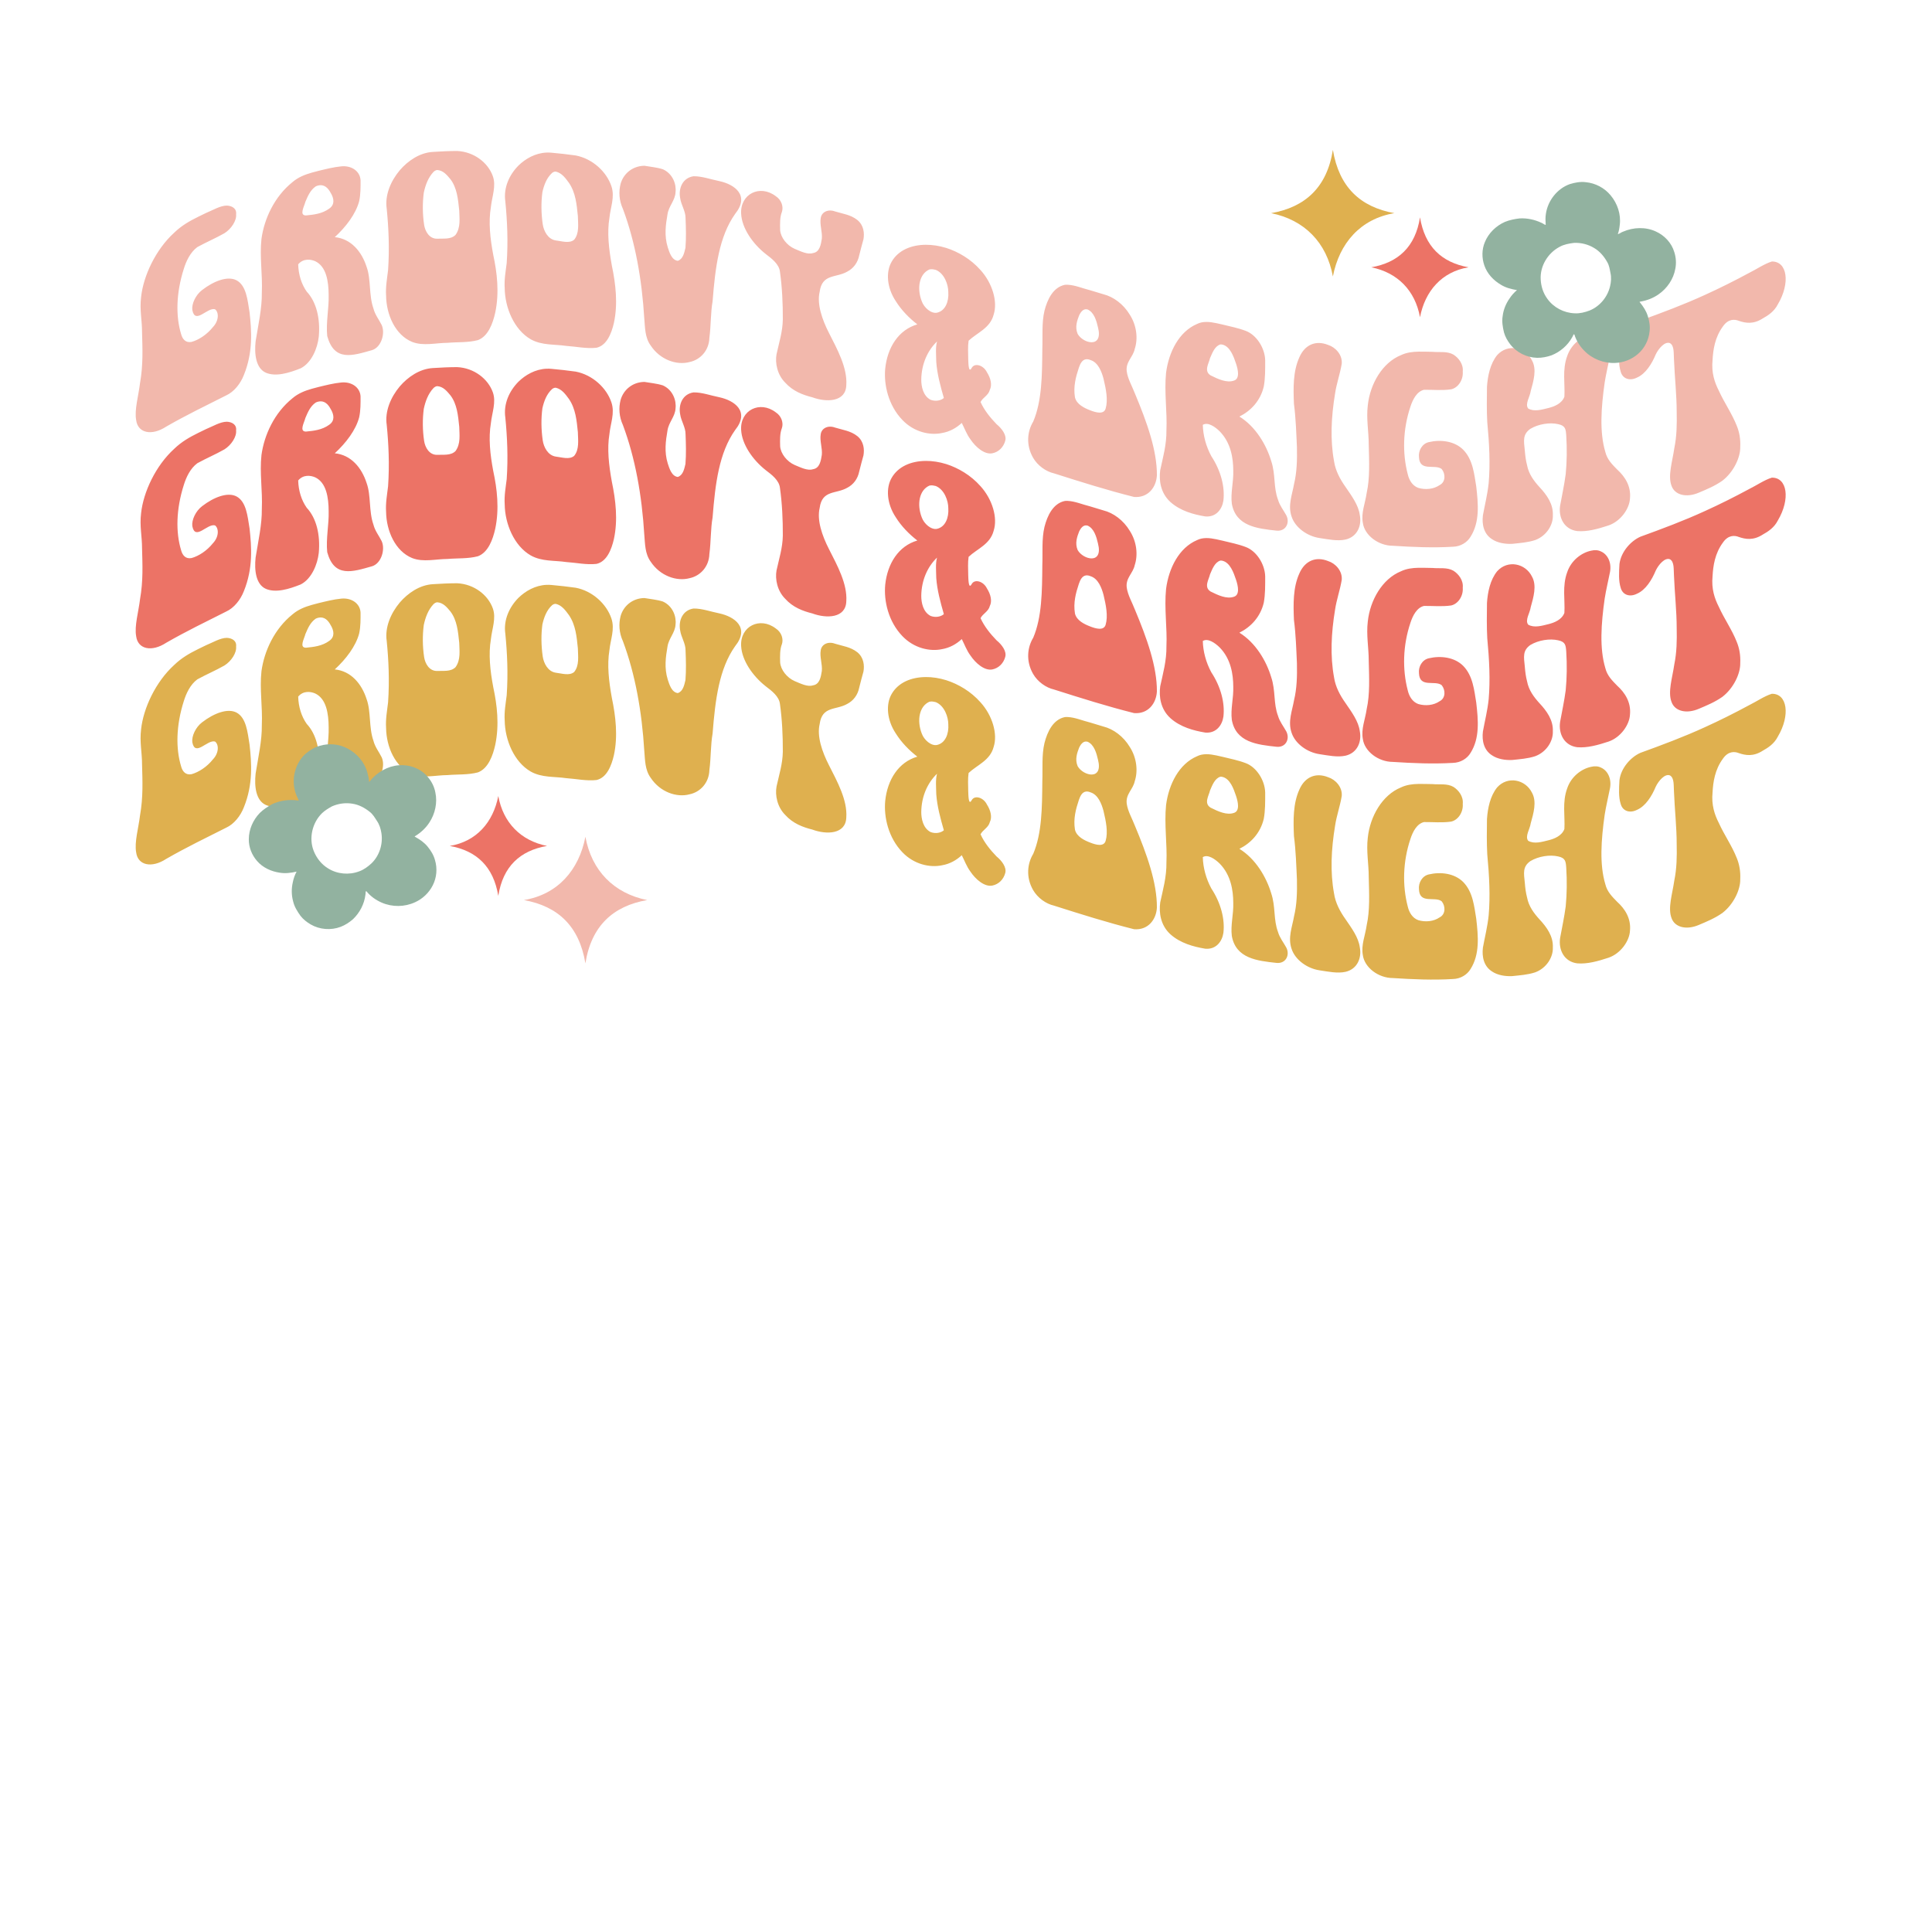
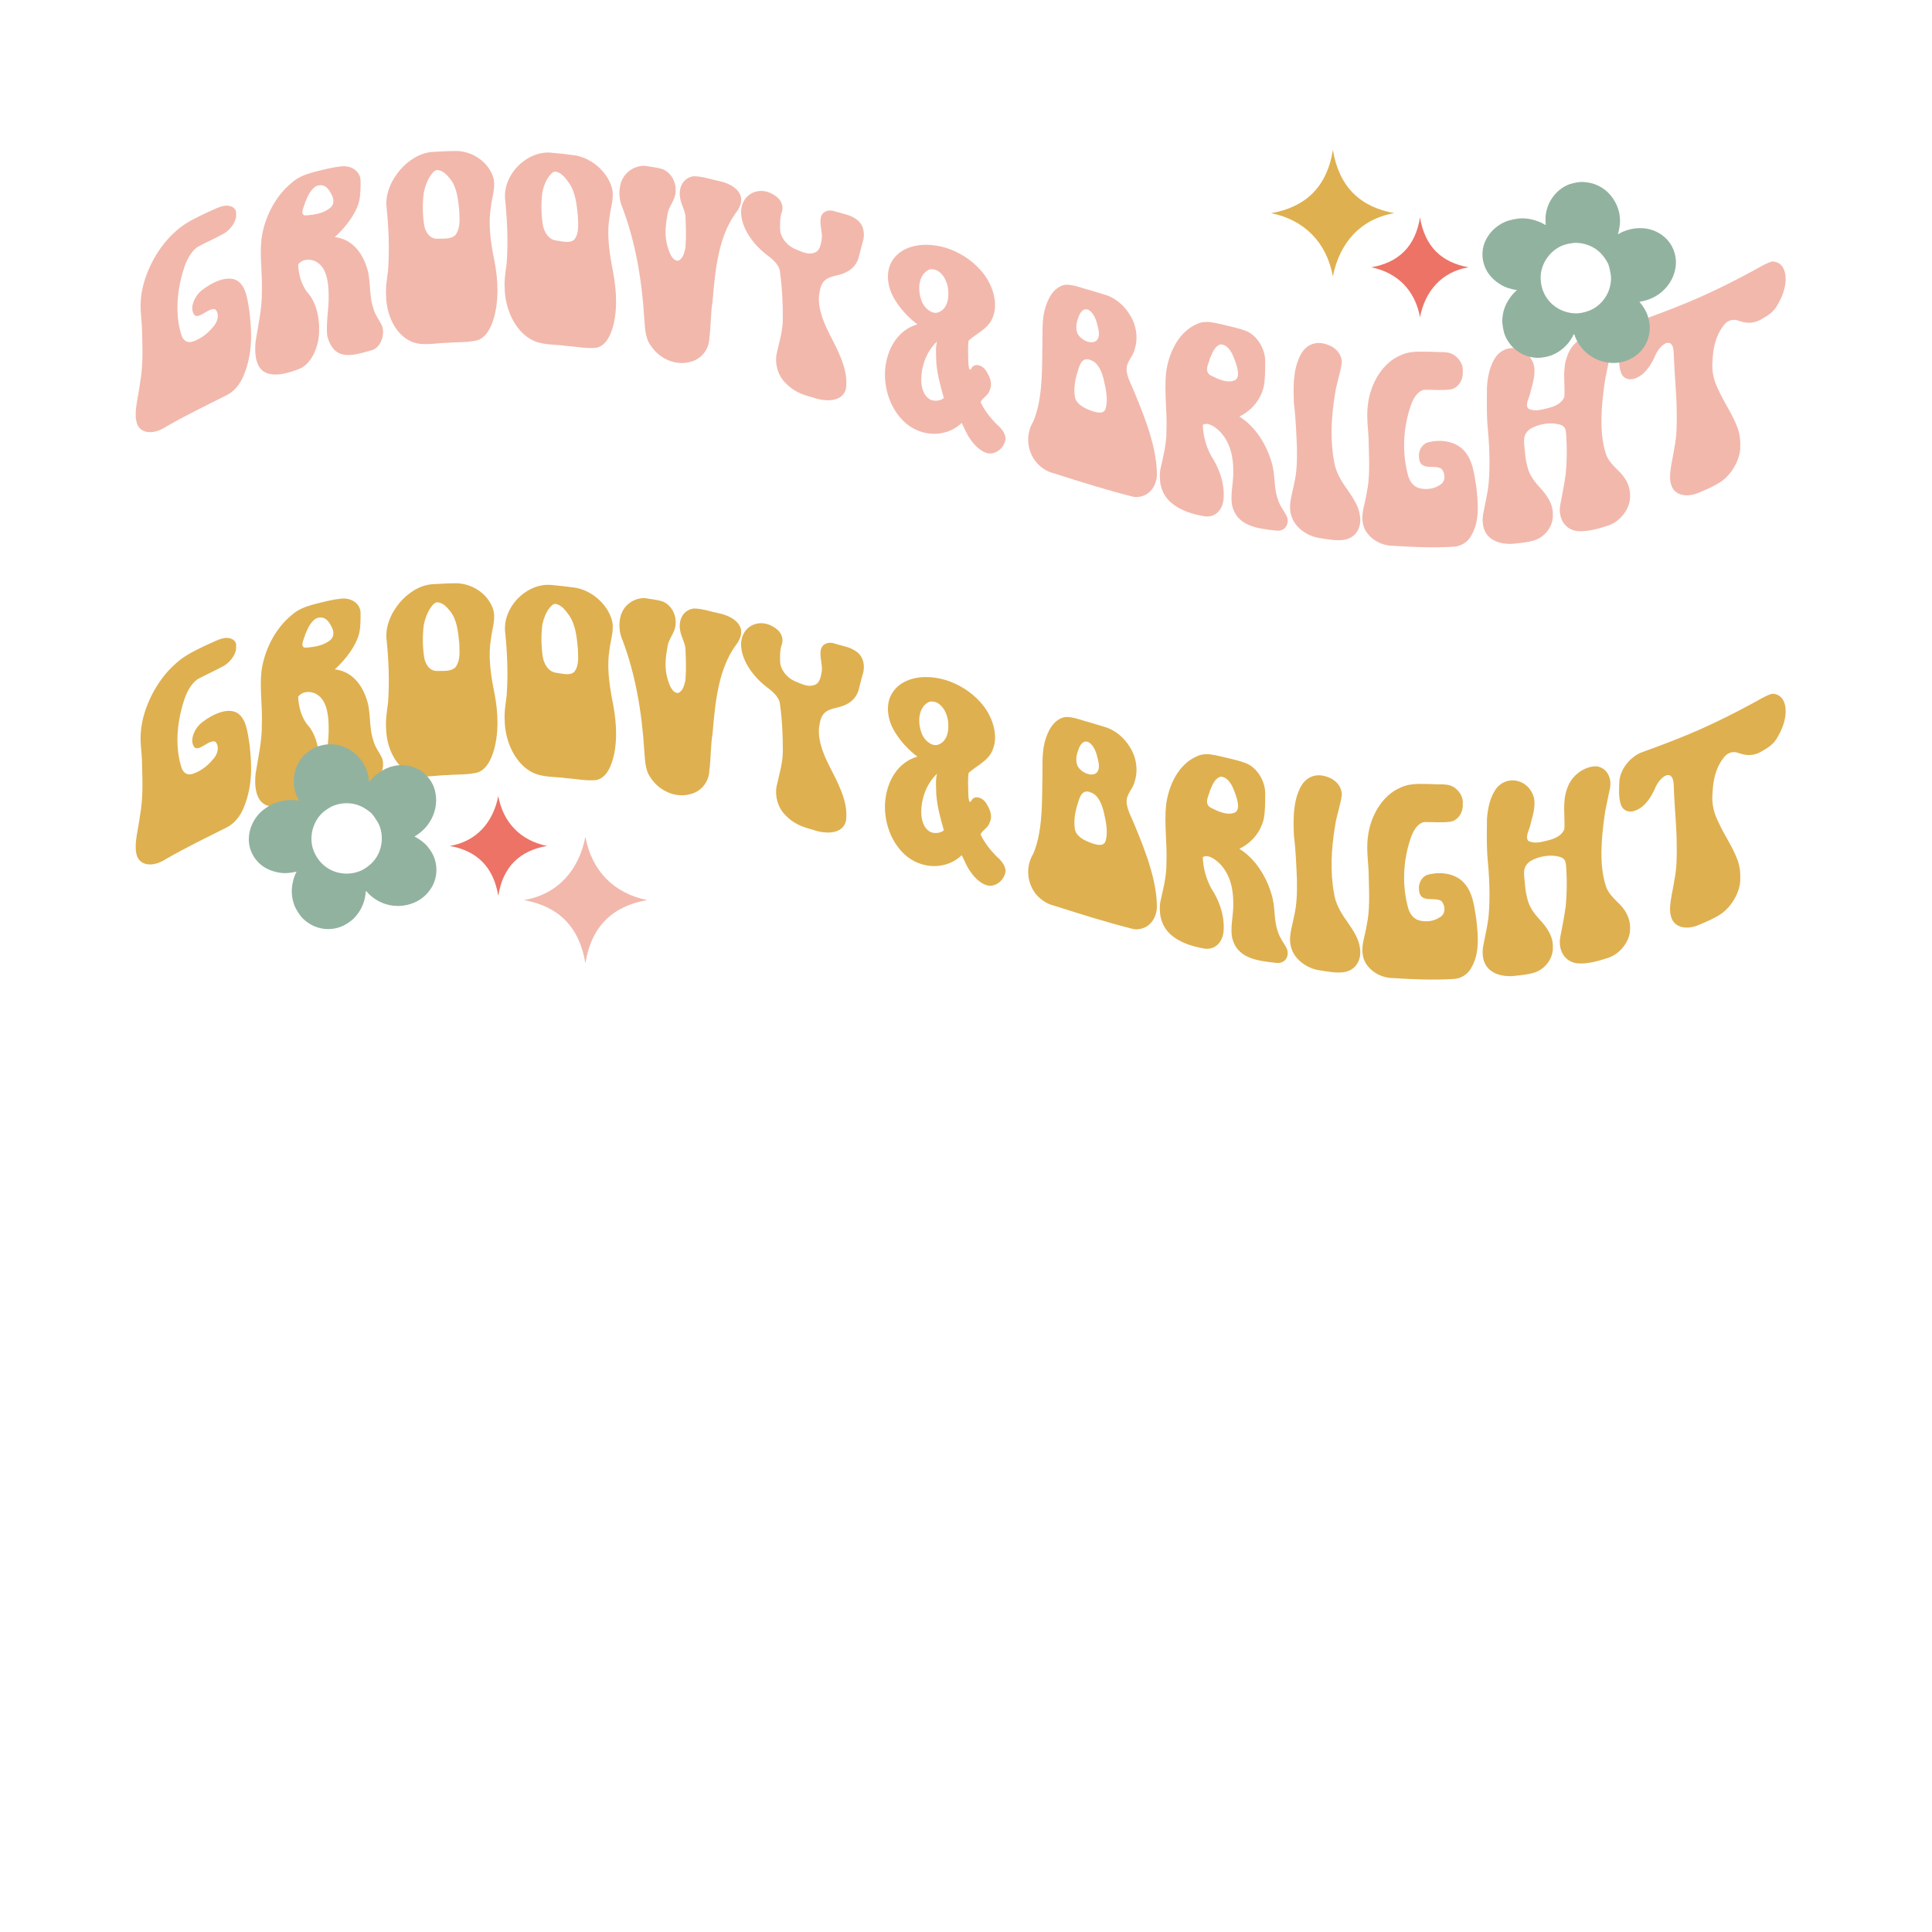
<svg xmlns="http://www.w3.org/2000/svg" width="8in" height="8in" viewBox="0 0 203.2 203.2" version="1.1" id="svg8" xml:space="preserve">
  <defs id="defs2" />
  <g id="layer1">
    <path id="path3447" style="font-size:14.928px;font-family:'Hippies Crew';-inkscape-font-specification:'Hippies Crew, Normal';fill:#dfb04f;fill-opacity:1;stroke-width:1.984" d="m 48.079,61.344 c -0.85,0.002 -1.702,0.044 -2.552,0.098 -1.403,0.083 -2.627,0.944 -3.475,1.923 -0.968,1.154 -1.589,2.639 -1.378,4.059 0.196,1.979 0.301,4.128 0.143,6.45 -0.105,0.878 -0.272,1.784 -0.21,2.688 0.027,2.017 0.975,4.143 2.741,4.864 1.178,0.461 2.482,0.1 3.725,0.095 1.062,-0.094 2.145,-0.008 3.191,-0.284 1.083,-0.404 1.575,-1.765 1.826,-2.904 0.438,-2.095 0.194,-4.183 -0.212,-6.064 -0.33,-1.751 -0.513,-3.455 -0.247,-5.039 0.12,-1.118 0.574,-2.202 0.204,-3.238 -0.507,-1.425 -1.985,-2.567 -3.755,-2.648 z m 9.408,0.168 c -1.185,0.048 -2.219,0.646 -2.959,1.367 -0.968,0.98 -1.589,2.334 -1.378,3.784 0.196,2.003 0.301,4.169 0.143,6.465 -0.105,0.86 -0.272,1.736 -0.21,2.656 0.027,2.031 0.975,4.352 2.741,5.368 1.175,0.657 2.485,0.507 3.724,0.692 1.066,0.07 2.141,0.315 3.191,0.195 1.083,-0.242 1.575,-1.513 1.826,-2.598 0.438,-2.001 0.194,-4.104 -0.212,-6.039 -0.322,-1.764 -0.511,-3.473 -0.257,-5.011 0.111,-1.139 0.59,-2.195 0.213,-3.331 -0.508,-1.53 -1.982,-2.9 -3.754,-3.244 -0.849,-0.123 -1.703,-0.211 -2.552,-0.29 -0.175,-0.018 -0.347,-0.021 -0.517,-0.014 z m 10.29,1.388 c -1.289,0.018 -2.217,0.867 -2.504,1.896 -0.211,0.81 -0.171,1.743 0.249,2.655 1.287,3.455 1.989,7.356 2.244,11.548 0.086,0.923 0.055,1.967 0.676,2.814 0.99,1.494 2.726,2.094 4.081,1.73 1.133,-0.235 2.049,-1.21 2.088,-2.55 0.171,-1.294 0.125,-2.63 0.337,-3.844 0.282,-3.576 0.684,-6.792 2.363,-9.177 1.588,-1.972 -0.066,-3.113 -1.635,-3.456 -0.915,-0.181 -1.839,-0.528 -2.733,-0.514 -1.125,0.165 -1.61,1.24 -1.405,2.304 0.092,0.69 0.581,1.387 0.566,2.099 0.042,1.022 0.073,2.076 -0.01,3.122 -0.126,0.523 -0.25,1.186 -0.807,1.368 -0.643,-0.074 -0.886,-0.903 -1.052,-1.408 -0.389,-1.243 -0.214,-2.41 -0.031,-3.479 0.127,-0.87 0.805,-1.455 0.846,-2.322 0.104,-0.846 -0.293,-1.955 -1.333,-2.421 -0.637,-0.203 -1.297,-0.253 -1.94,-0.366 z m -31.492,0.053 c -0.131,-0.008 -0.267,-0.006 -0.406,0.01 -0.792,0.076 -1.592,0.282 -2.39,0.474 -0.232,0.059 -0.467,0.12 -0.702,0.187 -0.706,0.201 -1.416,0.472 -2.026,0.996 -1.906,1.53 -2.974,3.866 -3.261,5.973 -0.206,1.905 0.125,3.676 0.038,5.685 0.023,1.577 -0.37,3.332 -0.653,5.083 -0.147,1.349 0.026,2.826 1.07,3.301 1.047,0.453 2.43,0.037 3.67,-0.46 1.144,-0.579 1.773,-2.107 1.904,-3.329 0.172,-1.908 -0.256,-3.659 -1.269,-4.737 -0.563,-0.799 -0.867,-1.799 -0.897,-2.87 0.532,-0.638 1.301,-0.543 1.793,-0.327 1.163,0.553 1.407,2.103 1.411,3.566 0.041,1.371 -0.297,2.876 -0.151,4.3 0.748,2.717 2.648,2.073 4.725,1.482 0.97,-0.306 1.395,-1.768 1.007,-2.631 -0.292,-0.59 -0.704,-1.083 -0.87,-1.744 -0.502,-1.418 -0.241,-3.067 -0.719,-4.378 -0.519,-1.621 -1.646,-2.962 -3.347,-3.127 1.188,-1.097 2.206,-2.437 2.564,-3.779 0.163,-0.759 0.147,-1.487 0.147,-2.189 -0.034,-0.826 -0.719,-1.427 -1.636,-1.485 z m 9.695,0.392 c 0.653,0.043 1.04,0.55 1.391,0.963 0.701,0.918 0.809,2.123 0.931,3.309 0.016,0.825 0.172,1.776 -0.391,2.554 -0.503,0.505 -1.296,0.361 -1.933,0.399 -0.832,0.016 -1.269,-0.78 -1.372,-1.469 -0.168,-1.141 -0.175,-2.279 -0.035,-3.365 0.171,-0.785 0.446,-1.58 1.029,-2.198 0.103,-0.092 0.23,-0.179 0.38,-0.192 z m 12.476,0.167 c 0.653,0.148 1.04,0.721 1.391,1.193 0.701,1.037 0.809,2.269 0.931,3.479 0.016,0.832 0.172,1.81 -0.391,2.496 -0.504,0.423 -1.296,0.146 -1.933,0.074 -0.832,-0.126 -1.269,-1 -1.372,-1.707 -0.168,-1.171 -0.175,-2.31 -0.035,-3.372 0.171,-0.757 0.446,-1.505 1.029,-2.031 0.103,-0.076 0.23,-0.143 0.38,-0.131 z m -24.742,1.433 c 0.603,-0.01 0.919,0.516 1.142,0.939 0.215,0.407 0.42,1.07 -0.226,1.52 -0.759,0.555 -1.658,0.642 -2.45,0.72 -0.743,-0.002 -0.174,-0.955 -0.06,-1.433 0.244,-0.569 0.503,-1.224 1.087,-1.622 0.075,-0.037 0.153,-0.065 0.23,-0.086 0.098,-0.025 0.19,-0.038 0.276,-0.039 z m 44.238,3.009 c 0.075,1.483 1.189,3.13 2.594,4.234 0.629,0.474 1.395,1.059 1.486,1.849 0.234,1.663 0.309,3.344 0.303,5.032 -0.021,1.282 -0.397,2.433 -0.661,3.652 -0.17,0.935 0.084,2.157 0.905,2.981 0.811,0.908 1.869,1.302 2.857,1.548 1.493,0.555 3.536,0.511 3.576,-1.295 0.117,-1.808 -0.934,-3.724 -1.825,-5.475 -0.733,-1.43 -1.28,-3.052 -0.976,-4.33 0.26,-1.912 1.715,-1.438 2.896,-2.114 0.655,-0.338 1.108,-0.94 1.263,-1.714 0.138,-0.571 0.296,-1.132 0.446,-1.689 0.112,-0.625 0.046,-1.47 -0.645,-2.033 -0.714,-0.565 -1.563,-0.653 -2.335,-0.895 -0.741,-0.279 -1.436,0.058 -1.517,0.716 -0.116,0.665 0.188,1.454 0.119,2.149 -0.098,0.622 -0.224,1.41 -0.93,1.511 -0.571,0.188 -1.289,-0.183 -1.925,-0.444 -0.807,-0.349 -1.475,-1.191 -1.53,-1.969 -0.016,-0.672 -0.037,-1.352 0.186,-1.918 0.176,-0.512 -0.02,-1.25 -0.652,-1.656 -1.658,-1.26 -3.757,-0.234 -3.636,1.861 z M 23.852,67.087 c -0.684,0.004 -1.465,0.483 -2.199,0.785 -0.279,0.136 -0.562,0.272 -0.845,0.411 v 10e-4 c -0.846,0.42 -1.699,0.893 -2.487,1.655 -1.957,1.779 -3.244,4.56 -3.48,6.755 -0.17,1.367 0.102,2.438 0.099,3.698 0.044,1.709 0.132,3.415 -0.214,5.378 -0.154,1.307 -0.603,2.792 -0.405,3.879 0.174,1.374 1.639,1.686 3.165,0.683 2.128,-1.222 4.179,-2.207 6.306,-3.281 0.805,-0.361 1.508,-1.231 1.859,-2.148 0.979,-2.412 0.812,-4.65 0.596,-6.597 -0.212,-1.314 -0.344,-2.798 -1.361,-3.355 -0.929,-0.495 -2.386,0.06 -3.624,1.015 -0.69,0.521 -1.112,1.458 -1.036,2.093 0.298,1.585 1.564,-0.286 2.385,-0.07 0.416,0.298 0.434,1.196 -0.213,1.875 -0.636,0.799 -1.509,1.357 -2.251,1.561 -0.625,0.124 -0.963,-0.297 -1.102,-0.835 -0.57,-1.878 -0.525,-4.301 0.286,-6.846 0.244,-0.792 0.671,-1.738 1.424,-2.292 0.95,-0.524 1.905,-0.92 2.851,-1.458 0.727,-0.456 1.296,-1.338 1.225,-1.983 0.083,-0.628 -0.441,-0.902 -0.979,-0.925 z m 73.518,4.123 c -1.532,0.008 -2.9,0.578 -3.588,1.778 -0.623,1.064 -0.521,2.717 0.433,4.151 0.589,0.942 1.395,1.769 2.266,2.443 -1.965,0.567 -3.146,2.412 -3.378,4.655 -0.159,1.69 0.329,3.868 1.812,5.405 1.224,1.276 2.893,1.636 4.159,1.366 0.824,-0.141 1.52,-0.537 2.082,-1.061 0.27,0.52 0.512,1.2 0.915,1.733 0.539,0.806 1.473,1.618 2.295,1.462 0.689,-0.139 1.192,-0.663 1.366,-1.336 0.156,-0.58 -0.369,-1.283 -0.916,-1.726 -0.668,-0.69 -1.303,-1.48 -1.685,-2.333 0.242,-0.479 0.83,-0.693 0.975,-1.281 0.258,-0.5 0.103,-1.215 -0.303,-1.845 -0.367,-0.754 -1.272,-1.009 -1.587,-0.487 -0.374,0.706 -0.363,-0.592 -0.382,-0.922 -0.008,-0.643 -0.052,-1.308 0.04,-1.913 0.909,-0.853 2.258,-1.313 2.63,-2.727 0.454,-1.373 -0.131,-3.333 -1.375,-4.701 -1.019,-1.153 -2.333,-1.922 -3.616,-2.332 v 9.96e-4 c -0.716,-0.222 -1.446,-0.335 -2.142,-0.331 z m 88.979,1.761 c -0.77,0.237 -1.591,0.804 -2.383,1.197 -1.535,0.828 -3.076,1.601 -4.611,2.297 -2.287,1.05 -4.535,1.883 -6.821,2.714 -1.031,0.457 -2.048,1.603 -2.206,2.876 -0.05,0.869 -0.106,1.774 0.13,2.499 0.205,0.759 0.96,1.006 1.712,0.624 0.91,-0.389 1.569,-1.457 1.974,-2.436 0.299,-0.623 0.964,-1.403 1.494,-1.187 0.479,0.27 0.377,1.094 0.424,1.697 0.076,1.927 0.287,3.725 0.286,5.564 0.027,1.257 0.012,2.515 -0.256,3.819 -0.194,1.377 -0.694,2.863 -0.287,3.926 0.351,0.994 1.59,1.273 2.877,0.718 0.817,-0.346 1.661,-0.688 2.464,-1.25 1.163,-0.886 1.916,-2.444 1.886,-3.561 0.041,-0.841 -0.101,-1.574 -0.361,-2.211 -0.516,-1.313 -1.3,-2.396 -1.894,-3.706 -0.445,-0.867 -0.786,-1.889 -0.658,-3.201 0.057,-1.085 0.242,-2.411 1.098,-3.562 0.548,-0.795 1.221,-0.76 1.665,-0.579 0.707,0.244 1.529,0.385 2.517,-0.252 0.565,-0.316 1.202,-0.726 1.586,-1.48 1.339,-2.257 0.995,-4.539 -0.635,-4.507 z m -88.445,0.812 c 0.165,-0.01 0.356,0.022 0.523,0.068 0.901,0.373 1.314,1.544 1.312,2.34 0.067,0.993 -0.309,1.963 -1.185,2.161 -0.607,0.13 -1.369,-0.52 -1.611,-1.213 -0.53,-1.374 -0.257,-2.866 0.806,-3.332 0.048,-0.014 0.1,-0.021 0.155,-0.024 z m 14.412,1.632 c -0.107,-0.004 -0.212,-0.004 -0.317,0.006 -1.231,0.254 -1.84,1.523 -2.147,2.735 -0.302,1.267 -0.173,2.704 -0.224,4.039 -0.025,2.73 -0.037,5.456 -0.96,7.616 -0.599,0.979 -0.8,2.426 -0.01,3.802 0.479,0.829 1.356,1.449 2.201,1.64 2.823,0.897 5.595,1.773 8.417,2.48 1.463,0.118 2.334,-1 2.401,-2.273 0.023,-2.619 -1.057,-5.612 -2.305,-8.595 -0.294,-0.769 -0.761,-1.548 -0.867,-2.344 -0.124,-1.006 0.663,-1.484 0.843,-2.356 0.344,-1.033 0.231,-2.431 -0.519,-3.598 -0.667,-1.116 -1.732,-1.897 -2.787,-2.156 -0.475,-0.152 -0.954,-0.29 -1.429,-0.432 v 0.001 c -0.765,-0.189 -1.551,-0.53 -2.297,-0.563 z m 1.905,2.575 c 0.05,-5.86e-4 0.103,0.006 0.158,0.02 0.703,0.298 0.947,1.216 1.104,1.892 0.57,2.227 -1.559,1.707 -2.139,0.684 -0.308,-0.729 -0.057,-1.403 0.161,-1.967 0.145,-0.291 0.366,-0.626 0.716,-0.63 z m 12.66,1.335 c -0.342,9.77e-4 -0.671,0.059 -0.977,0.212 -1.904,0.809 -2.976,2.953 -3.261,5.129 -0.205,2.025 0.127,4.13 0.038,6.025 0.022,1.55 -0.37,2.889 -0.653,4.219 -0.147,1.07 0.026,2.4 1.07,3.354 1.046,0.938 2.431,1.313 3.67,1.518 1.143,0.099 1.774,-0.769 1.905,-1.67 0.169,-1.417 -0.255,-3.121 -1.269,-4.665 -0.563,-1.042 -0.869,-2.186 -0.898,-3.297 0.532,-0.332 1.302,0.209 1.793,0.697 1.163,1.2 1.407,2.805 1.411,4.103 0.041,1.235 -0.297,2.329 -0.151,3.5 0.429,2.353 2.649,2.607 4.725,2.827 0.968,0.08 1.398,-0.838 1.008,-1.608 -0.291,-0.533 -0.706,-1.049 -0.871,-1.635 -0.502,-1.309 -0.241,-2.652 -0.719,-4.077 -0.517,-1.725 -1.649,-3.634 -3.347,-4.681 1.19,-0.59 2.205,-1.641 2.564,-3.154 0.162,-0.871 0.149,-1.824 0.148,-2.778 -0.038,-1.301 -0.929,-2.665 -2.041,-3.078 -0.788,-0.303 -1.596,-0.457 -2.391,-0.655 -0.232,-0.053 -0.468,-0.108 -0.703,-0.158 -0.354,-0.074 -0.708,-0.13 -1.049,-0.129 z m 41.018,1.275 c -0.174,-0.014 -0.355,0.004 -0.535,0.048 -1.025,0.204 -2.115,1.025 -2.531,2.263 -0.542,1.471 -0.215,2.909 -0.297,4.282 -0.269,0.718 -1.051,1.025 -1.652,1.178 -0.716,0.176 -1.524,0.426 -2.155,0.059 -0.367,-0.464 0.189,-1.237 0.265,-1.837 0.289,-1.037 0.665,-2.279 0.13,-3.226 -0.681,-1.376 -2.541,-1.794 -3.659,-0.553 -0.735,0.908 -0.995,2.193 -1.072,3.333 -0.017,1.271 -0.034,2.511 0.03,3.698 0.216,2.263 0.324,4.413 0.15,6.421 -0.121,1.19 -0.412,2.319 -0.607,3.404 -0.119,0.963 0.098,1.966 0.967,2.51 0.576,0.39 1.385,0.519 2.118,0.484 0.801,-0.088 1.625,-0.137 2.411,-0.396 1.19,-0.438 1.906,-1.598 1.859,-2.62 0.055,-1.167 -0.635,-2.135 -1.418,-2.968 -0.575,-0.636 -1.118,-1.352 -1.293,-2.288 -0.128,-0.484 -0.194,-0.995 -0.235,-1.521 -0.111,-1.067 -0.244,-1.709 0.575,-2.299 0.87,-0.521 2.055,-0.697 2.928,-0.497 0.784,0.164 0.804,0.538 0.853,1.201 0.087,1.386 0.07,2.747 -0.058,4.065 -0.154,1.144 -0.393,2.25 -0.588,3.314 -0.187,1.268 0.441,2.493 1.797,2.666 1.054,0.093 2.202,-0.232 3.304,-0.595 1.259,-0.435 2.202,-1.75 2.249,-2.853 0.119,-1.28 -0.524,-2.283 -1.359,-3.036 -0.505,-0.517 -1.047,-1.045 -1.237,-1.847 -0.617,-2.065 -0.444,-4.642 -0.064,-7.308 0.144,-0.923 0.378,-1.864 0.564,-2.815 0.167,-0.967 -0.245,-1.824 -0.949,-2.132 -0.152,-0.078 -0.318,-0.122 -0.492,-0.135 z M 98.551,81.382 c -0.174,0.648 -0.088,1.424 -0.078,2.151 0.087,1.237 0.43,2.523 0.798,3.792 -0.31,0.272 -0.87,0.387 -1.392,0.19 -0.8,-0.41 -0.983,-1.416 -0.984,-2.103 0.018,-1.655 0.66,-3.074 1.655,-4.03 z m 38.114,1.657 c -0.681,1.487 -0.642,3.258 -0.574,4.884 0.205,1.595 0.248,3.124 0.315,4.582 0.03,1.366 -0.013,2.669 -0.298,3.845 -0.203,1.16 -0.669,2.257 -0.267,3.439 0.373,1.157 1.638,2.075 2.953,2.267 0.912,0.136 1.874,0.347 2.737,0.154 1.233,-0.294 1.71,-1.469 1.486,-2.583 -0.137,-1.036 -0.849,-1.995 -1.506,-2.956 -0.575,-0.81 -1.059,-1.715 -1.203,-2.708 -0.413,-2.243 -0.296,-4.656 0.108,-7.097 0.153,-1.053 0.52,-2.047 0.702,-3.14 0.09,-0.968 -0.693,-1.755 -1.428,-1.98 -1.305,-0.527 -2.452,-0.023 -3.025,1.293 z m -8.313,-1.347 c 0.075,-0.006 0.154,0.004 0.231,0.022 0.787,0.196 1.162,1.229 1.418,1.996 0.216,0.647 0.419,1.593 -0.226,1.789 -0.759,0.262 -1.659,-0.159 -2.45,-0.553 -0.741,-0.461 -0.175,-1.269 -0.059,-1.809 0.243,-0.567 0.503,-1.263 1.087,-1.445 z m 20.838,0.759 c -0.634,0.012 -1.259,0.087 -1.853,0.372 -1.954,0.794 -3.245,3.044 -3.479,5.288 -0.17,1.394 0.102,2.78 0.099,4.089 0.045,1.817 0.133,3.552 -0.214,5.108 -0.153,1.09 -0.603,2.09 -0.405,3.147 0.177,1.311 1.635,2.412 3.164,2.413 2.101,0.135 4.207,0.228 6.306,0.102 0.805,-0.015 1.508,-0.458 1.859,-1.051 0.979,-1.546 0.814,-3.428 0.597,-5.301 -0.211,-1.278 -0.345,-2.8 -1.361,-3.843 -0.926,-0.934 -2.389,-1.097 -3.624,-0.807 -0.69,0.15 -1.113,0.877 -1.037,1.572 0.064,1.579 1.666,0.703 2.385,1.251 0.418,0.503 0.434,1.372 -0.213,1.695 -0.638,0.442 -1.507,0.513 -2.25,0.292 -0.625,-0.231 -0.964,-0.832 -1.103,-1.439 -0.571,-2.18 -0.523,-4.719 0.287,-7.114 0.244,-0.75 0.672,-1.588 1.424,-1.764 0.95,-0.01 1.904,0.091 2.85,-0.047 0.727,-0.158 1.297,-0.982 1.225,-1.87 0.083,-0.782 -0.439,-1.44 -0.978,-1.782 -0.676,-0.385 -1.473,-0.22 -2.199,-0.293 -0.28,2.35e-4 -0.562,-0.008 -0.845,-0.016 v 10e-4 c -0.212,-0.004 -0.424,-0.008 -0.636,-0.004 z m -34.972,0.801 c 0.135,-0.018 0.294,0.006 0.48,0.084 0.802,0.248 1.17,1.225 1.364,1.953 0.263,1.09 0.492,2.237 0.225,3.146 -0.185,0.652 -1.017,0.426 -1.623,0.186 -0.602,-0.229 -1.426,-0.617 -1.604,-1.36 -0.188,-1.142 0.093,-2.17 0.412,-3.126 0.141,-0.409 0.34,-0.829 0.746,-0.882 z" />
-     <path id="path508" style="font-size:14.928px;font-family:'Hippies Crew';-inkscape-font-specification:'Hippies Crew, Normal';fill:#ec7366;fill-opacity:1;stroke-width:1.984" d="m 48.079,38.612 c -0.85,0.002 -1.702,0.044 -2.552,0.098 -1.403,0.083 -2.627,0.944 -3.475,1.923 -0.968,1.154 -1.589,2.639 -1.378,4.059 0.196,1.979 0.301,4.128 0.143,6.45 -0.105,0.878 -0.272,1.784 -0.21,2.688 0.027,2.017 0.975,4.143 2.741,4.864 1.178,0.461 2.482,0.1 3.725,0.095 1.062,-0.094 2.145,-0.008 3.191,-0.284 1.083,-0.404 1.575,-1.765 1.826,-2.904 0.438,-2.095 0.194,-4.183 -0.212,-6.064 -0.33,-1.751 -0.513,-3.455 -0.247,-5.039 0.12,-1.118 0.574,-2.202 0.204,-3.238 -0.507,-1.425 -1.985,-2.567 -3.755,-2.648 z m 9.408,0.168 c -1.185,0.048 -2.219,0.646 -2.959,1.367 -0.968,0.98 -1.589,2.334 -1.378,3.784 0.196,2.003 0.301,4.169 0.143,6.465 -0.105,0.86 -0.272,1.736 -0.21,2.656 0.027,2.031 0.975,4.352 2.741,5.368 1.175,0.657 2.485,0.507 3.724,0.692 1.066,0.07 2.141,0.315 3.191,0.195 1.083,-0.242 1.575,-1.513 1.826,-2.598 0.438,-2.001 0.194,-4.104 -0.212,-6.039 -0.322,-1.764 -0.511,-3.473 -0.257,-5.011 0.111,-1.139 0.59,-2.195 0.213,-3.331 -0.508,-1.53 -1.982,-2.9 -3.754,-3.244 -0.849,-0.123 -1.703,-0.211 -2.552,-0.29 -0.175,-0.018 -0.347,-0.021 -0.517,-0.014 z m 10.29,1.388 c -1.289,0.018 -2.217,0.867 -2.504,1.896 -0.211,0.81 -0.171,1.743 0.249,2.655 1.287,3.455 1.989,7.356 2.244,11.548 0.086,0.923 0.055,1.967 0.676,2.814 0.99,1.494 2.726,2.094 4.081,1.73 1.133,-0.235 2.049,-1.21 2.088,-2.55 0.171,-1.294 0.125,-2.63 0.337,-3.844 0.282,-3.576 0.684,-6.792 2.363,-9.177 1.588,-1.972 -0.066,-3.113 -1.635,-3.456 -0.915,-0.181 -1.839,-0.528 -2.733,-0.514 -1.125,0.165 -1.61,1.24 -1.405,2.304 0.092,0.69 0.581,1.387 0.566,2.099 0.042,1.022 0.073,2.076 -0.01,3.122 -0.126,0.523 -0.25,1.186 -0.807,1.368 -0.643,-0.074 -0.886,-0.903 -1.052,-1.408 -0.389,-1.243 -0.214,-2.41 -0.031,-3.479 0.127,-0.87 0.805,-1.455 0.846,-2.322 0.104,-0.846 -0.293,-1.955 -1.333,-2.421 -0.637,-0.203 -1.297,-0.253 -1.94,-0.366 z m -31.492,0.053 c -0.131,-0.008 -0.267,-0.006 -0.406,0.01 -0.792,0.076 -1.592,0.282 -2.39,0.474 -0.232,0.059 -0.467,0.12 -0.702,0.187 -0.706,0.201 -1.416,0.472 -2.026,0.996 -1.906,1.53 -2.974,3.866 -3.261,5.973 -0.206,1.905 0.125,3.676 0.038,5.685 0.023,1.577 -0.37,3.332 -0.653,5.083 -0.147,1.349 0.026,2.826 1.07,3.301 1.047,0.453 2.43,0.037 3.67,-0.46 1.144,-0.579 1.773,-2.107 1.904,-3.329 0.172,-1.908 -0.256,-3.659 -1.269,-4.737 -0.563,-0.799 -0.867,-1.799 -0.897,-2.87 0.532,-0.638 1.301,-0.543 1.793,-0.327 1.163,0.553 1.407,2.103 1.411,3.566 0.041,1.371 -0.297,2.876 -0.151,4.3 0.748,2.717 2.648,2.073 4.725,1.482 0.97,-0.306 1.395,-1.768 1.007,-2.631 -0.292,-0.59 -0.704,-1.083 -0.87,-1.744 -0.502,-1.418 -0.241,-3.067 -0.719,-4.378 -0.519,-1.621 -1.646,-2.962 -3.347,-3.127 1.188,-1.097 2.206,-2.437 2.564,-3.779 0.163,-0.759 0.147,-1.487 0.147,-2.189 -0.034,-0.826 -0.719,-1.427 -1.636,-1.485 z m 9.695,0.392 c 0.653,0.043 1.04,0.55 1.391,0.963 0.701,0.918 0.809,2.123 0.931,3.309 0.016,0.825 0.172,1.776 -0.391,2.554 -0.503,0.505 -1.296,0.361 -1.933,0.399 -0.832,0.016 -1.269,-0.78 -1.372,-1.469 -0.168,-1.141 -0.175,-2.279 -0.035,-3.365 0.171,-0.785 0.446,-1.58 1.029,-2.198 0.103,-0.092 0.23,-0.179 0.38,-0.192 z m 12.476,0.167 c 0.653,0.148 1.04,0.721 1.391,1.193 0.701,1.037 0.809,2.269 0.931,3.479 0.016,0.832 0.172,1.81 -0.391,2.496 -0.504,0.423 -1.296,0.146 -1.933,0.074 -0.832,-0.126 -1.269,-1 -1.372,-1.707 -0.168,-1.171 -0.175,-2.31 -0.035,-3.372 0.171,-0.757 0.446,-1.505 1.029,-2.031 0.103,-0.076 0.23,-0.143 0.38,-0.131 z m -24.742,1.433 c 0.603,-0.01 0.919,0.516 1.142,0.939 0.215,0.407 0.42,1.07 -0.226,1.52 -0.759,0.555 -1.658,0.642 -2.45,0.72 -0.743,-0.002 -0.174,-0.955 -0.06,-1.433 0.244,-0.569 0.503,-1.224 1.087,-1.622 0.075,-0.037 0.153,-0.065 0.23,-0.086 0.098,-0.025 0.19,-0.038 0.276,-0.039 z m 44.238,3.009 c 0.075,1.483 1.189,3.13 2.594,4.234 0.629,0.474 1.395,1.059 1.486,1.849 0.234,1.663 0.309,3.344 0.303,5.032 -0.021,1.282 -0.397,2.433 -0.661,3.652 -0.17,0.935 0.084,2.157 0.905,2.981 0.811,0.908 1.869,1.302 2.857,1.548 1.493,0.555 3.536,0.511 3.576,-1.295 0.117,-1.808 -0.934,-3.724 -1.825,-5.475 -0.733,-1.43 -1.28,-3.052 -0.976,-4.33 0.26,-1.912 1.715,-1.438 2.896,-2.114 0.655,-0.338 1.108,-0.94 1.263,-1.714 0.138,-0.571 0.296,-1.132 0.446,-1.689 0.112,-0.625 0.046,-1.47 -0.645,-2.033 -0.714,-0.565 -1.563,-0.653 -2.335,-0.895 -0.741,-0.279 -1.436,0.058 -1.517,0.716 -0.116,0.665 0.188,1.454 0.119,2.149 -0.098,0.622 -0.224,1.41 -0.93,1.511 -0.571,0.188 -1.289,-0.183 -1.925,-0.444 -0.807,-0.349 -1.475,-1.191 -1.53,-1.969 -0.016,-0.672 -0.037,-1.352 0.186,-1.918 0.176,-0.512 -0.02,-1.25 -0.652,-1.656 -1.658,-1.26 -3.757,-0.234 -3.636,1.861 z M 23.852,44.355 c -0.684,0.004 -1.465,0.483 -2.199,0.785 -0.279,0.136 -0.562,0.272 -0.845,0.411 v 0.001 c -0.846,0.42 -1.699,0.893 -2.487,1.655 -1.957,1.779 -3.244,4.56 -3.48,6.755 -0.17,1.367 0.102,2.438 0.099,3.698 0.044,1.709 0.132,3.415 -0.214,5.378 -0.154,1.307 -0.603,2.792 -0.405,3.879 0.174,1.374 1.639,1.686 3.165,0.683 2.128,-1.222 4.179,-2.207 6.306,-3.281 0.805,-0.361 1.508,-1.231 1.859,-2.148 0.979,-2.412 0.812,-4.65 0.596,-6.597 -0.212,-1.314 -0.344,-2.798 -1.361,-3.355 -0.929,-0.495 -2.386,0.06 -3.624,1.015 -0.69,0.521 -1.112,1.458 -1.036,2.093 0.298,1.585 1.564,-0.286 2.385,-0.07 0.416,0.298 0.434,1.196 -0.213,1.875 -0.636,0.799 -1.509,1.357 -2.251,1.561 -0.625,0.124 -0.963,-0.297 -1.102,-0.835 -0.57,-1.878 -0.525,-4.301 0.286,-6.846 0.244,-0.792 0.671,-1.738 1.424,-2.292 0.95,-0.524 1.905,-0.92 2.851,-1.458 0.727,-0.456 1.296,-1.338 1.225,-1.983 0.083,-0.628 -0.441,-0.902 -0.979,-0.925 z m 73.518,4.123 c -1.532,0.008 -2.9,0.578 -3.588,1.778 -0.623,1.064 -0.521,2.717 0.433,4.151 0.589,0.942 1.395,1.769 2.266,2.443 -1.965,0.567 -3.146,2.412 -3.378,4.655 -0.159,1.69 0.329,3.868 1.812,5.405 1.224,1.276 2.893,1.636 4.159,1.366 0.824,-0.141 1.52,-0.537 2.082,-1.061 0.27,0.52 0.512,1.2 0.915,1.733 0.539,0.806 1.473,1.618 2.295,1.462 0.689,-0.139 1.192,-0.663 1.366,-1.336 0.156,-0.58 -0.369,-1.283 -0.916,-1.726 -0.668,-0.69 -1.303,-1.48 -1.685,-2.333 0.242,-0.479 0.83,-0.693 0.975,-1.281 0.258,-0.5 0.103,-1.215 -0.303,-1.845 -0.367,-0.754 -1.272,-1.009 -1.587,-0.487 -0.374,0.706 -0.363,-0.592 -0.382,-0.922 -0.008,-0.643 -0.052,-1.308 0.04,-1.913 0.909,-0.853 2.258,-1.313 2.63,-2.727 0.454,-1.373 -0.131,-3.333 -1.375,-4.701 -1.019,-1.153 -2.333,-1.922 -3.616,-2.332 v 9.96e-4 c -0.716,-0.222 -1.446,-0.335 -2.142,-0.331 z m 88.979,1.761 c -0.77,0.237 -1.591,0.804 -2.383,1.197 -1.535,0.828 -3.076,1.601 -4.611,2.297 -2.287,1.05 -4.535,1.883 -6.821,2.714 -1.031,0.457 -2.048,1.603 -2.206,2.876 -0.05,0.869 -0.106,1.774 0.13,2.499 0.205,0.759 0.96,1.006 1.712,0.624 0.91,-0.389 1.569,-1.457 1.974,-2.436 0.299,-0.623 0.964,-1.403 1.494,-1.187 0.479,0.27 0.377,1.094 0.424,1.697 0.076,1.927 0.287,3.725 0.286,5.564 0.027,1.257 0.012,2.515 -0.256,3.819 -0.194,1.377 -0.694,2.863 -0.287,3.926 0.351,0.994 1.59,1.273 2.877,0.718 0.817,-0.346 1.661,-0.688 2.464,-1.25 1.163,-0.886 1.916,-2.444 1.886,-3.561 0.041,-0.841 -0.101,-1.574 -0.361,-2.211 -0.516,-1.313 -1.3,-2.396 -1.894,-3.706 -0.445,-0.867 -0.786,-1.889 -0.658,-3.201 0.057,-1.085 0.242,-2.411 1.098,-3.562 0.548,-0.795 1.221,-0.76 1.665,-0.579 0.707,0.244 1.529,0.385 2.517,-0.252 0.565,-0.316 1.202,-0.726 1.586,-1.48 1.339,-2.257 0.995,-4.539 -0.635,-4.507 z m -88.445,0.812 c 0.165,-0.01 0.356,0.022 0.523,0.068 0.901,0.373 1.314,1.544 1.312,2.34 0.067,0.993 -0.309,1.963 -1.185,2.161 -0.607,0.13 -1.369,-0.52 -1.611,-1.213 -0.53,-1.374 -0.257,-2.866 0.806,-3.332 0.048,-0.014 0.1,-0.021 0.155,-0.024 z m 14.412,1.632 c -0.107,-0.004 -0.212,-0.004 -0.317,0.006 -1.231,0.254 -1.84,1.523 -2.147,2.735 -0.302,1.267 -0.173,2.704 -0.224,4.039 -0.025,2.73 -0.037,5.456 -0.96,7.616 -0.599,0.979 -0.8,2.426 -0.01,3.802 0.479,0.829 1.356,1.449 2.201,1.64 2.823,0.897 5.595,1.773 8.417,2.48 1.463,0.118 2.334,-1 2.401,-2.273 0.023,-2.619 -1.057,-5.612 -2.305,-8.595 -0.294,-0.769 -0.761,-1.548 -0.867,-2.344 -0.124,-1.006 0.663,-1.484 0.843,-2.356 0.344,-1.033 0.231,-2.431 -0.519,-3.598 -0.667,-1.116 -1.732,-1.897 -2.787,-2.156 -0.475,-0.152 -0.954,-0.29 -1.429,-0.432 v 10e-4 c -0.765,-0.189 -1.551,-0.53 -2.297,-0.563 z m 1.905,2.575 c 0.05,-5.86e-4 0.103,0.006 0.158,0.02 0.703,0.298 0.947,1.216 1.104,1.892 0.57,2.227 -1.559,1.707 -2.139,0.684 -0.308,-0.729 -0.057,-1.403 0.161,-1.967 0.145,-0.291 0.366,-0.626 0.716,-0.63 z m 12.66,1.335 c -0.342,9.76e-4 -0.671,0.059 -0.977,0.212 -1.904,0.809 -2.976,2.953 -3.261,5.129 -0.205,2.025 0.127,4.13 0.038,6.025 0.022,1.55 -0.37,2.889 -0.653,4.219 -0.147,1.07 0.026,2.4 1.07,3.354 1.046,0.938 2.431,1.313 3.67,1.518 1.143,0.099 1.774,-0.769 1.905,-1.67 0.169,-1.417 -0.255,-3.121 -1.269,-4.665 -0.563,-1.042 -0.869,-2.186 -0.898,-3.297 0.532,-0.332 1.302,0.209 1.793,0.697 1.163,1.2 1.407,2.805 1.411,4.103 0.041,1.235 -0.297,2.329 -0.151,3.5 0.429,2.353 2.649,2.607 4.725,2.827 0.968,0.08 1.398,-0.838 1.008,-1.608 -0.291,-0.533 -0.706,-1.049 -0.871,-1.635 -0.502,-1.309 -0.241,-2.652 -0.719,-4.077 -0.517,-1.725 -1.649,-3.634 -3.347,-4.681 1.19,-0.59 2.205,-1.641 2.564,-3.154 0.162,-0.871 0.149,-1.824 0.148,-2.778 -0.038,-1.301 -0.929,-2.665 -2.041,-3.078 -0.788,-0.303 -1.596,-0.457 -2.391,-0.655 -0.232,-0.053 -0.468,-0.108 -0.703,-0.158 -0.354,-0.074 -0.708,-0.13 -1.049,-0.129 z m 41.018,1.275 c -0.174,-0.014 -0.355,0.004 -0.535,0.048 -1.025,0.204 -2.115,1.025 -2.531,2.263 -0.542,1.471 -0.215,2.909 -0.297,4.282 -0.269,0.718 -1.051,1.025 -1.652,1.178 -0.716,0.176 -1.524,0.426 -2.155,0.059 -0.367,-0.464 0.189,-1.237 0.265,-1.837 0.289,-1.037 0.665,-2.279 0.13,-3.226 -0.681,-1.376 -2.541,-1.794 -3.659,-0.553 -0.735,0.908 -0.995,2.193 -1.072,3.333 -0.017,1.271 -0.034,2.511 0.03,3.698 0.216,2.263 0.324,4.413 0.15,6.421 -0.121,1.19 -0.412,2.319 -0.607,3.404 -0.119,0.963 0.098,1.966 0.967,2.51 0.576,0.39 1.385,0.519 2.118,0.484 0.801,-0.088 1.625,-0.137 2.411,-0.396 1.19,-0.438 1.906,-1.598 1.859,-2.62 0.055,-1.167 -0.635,-2.135 -1.418,-2.968 -0.575,-0.636 -1.118,-1.352 -1.293,-2.288 -0.128,-0.484 -0.194,-0.995 -0.235,-1.521 -0.111,-1.067 -0.244,-1.709 0.575,-2.299 0.87,-0.521 2.055,-0.697 2.928,-0.497 0.784,0.164 0.804,0.538 0.853,1.201 0.087,1.386 0.07,2.747 -0.058,4.065 -0.154,1.144 -0.393,2.25 -0.588,3.314 -0.187,1.268 0.441,2.493 1.797,2.666 1.054,0.093 2.202,-0.232 3.304,-0.595 1.259,-0.435 2.202,-1.75 2.249,-2.853 0.119,-1.28 -0.524,-2.283 -1.359,-3.036 -0.505,-0.517 -1.047,-1.045 -1.237,-1.847 -0.617,-2.065 -0.444,-4.642 -0.064,-7.308 0.144,-0.923 0.378,-1.864 0.564,-2.815 0.167,-0.967 -0.245,-1.824 -0.949,-2.132 -0.152,-0.078 -0.318,-0.122 -0.492,-0.135 z m -69.348,0.781 c -0.174,0.648 -0.088,1.424 -0.078,2.151 0.087,1.237 0.43,2.523 0.798,3.792 -0.31,0.272 -0.87,0.387 -1.392,0.19 -0.8,-0.41 -0.983,-1.416 -0.984,-2.103 0.018,-1.655 0.66,-3.074 1.655,-4.03 z m 38.114,1.657 c -0.681,1.487 -0.642,3.258 -0.574,4.884 0.205,1.595 0.248,3.124 0.315,4.582 0.03,1.366 -0.013,2.669 -0.298,3.845 -0.203,1.16 -0.669,2.257 -0.267,3.439 0.373,1.157 1.638,2.075 2.953,2.267 0.912,0.136 1.874,0.347 2.737,0.154 1.233,-0.294 1.71,-1.469 1.486,-2.583 -0.137,-1.036 -0.849,-1.995 -1.506,-2.956 -0.575,-0.81 -1.059,-1.715 -1.203,-2.708 -0.413,-2.243 -0.296,-4.656 0.108,-7.097 0.153,-1.053 0.52,-2.047 0.702,-3.14 0.09,-0.968 -0.693,-1.755 -1.428,-1.98 -1.305,-0.527 -2.452,-0.023 -3.025,1.293 z m -8.313,-1.347 c 0.075,-0.006 0.154,0.004 0.231,0.022 0.787,0.196 1.162,1.229 1.418,1.996 0.216,0.647 0.419,1.593 -0.226,1.789 -0.759,0.262 -1.659,-0.159 -2.45,-0.553 -0.741,-0.461 -0.175,-1.269 -0.059,-1.809 0.243,-0.567 0.503,-1.263 1.087,-1.445 z m 20.838,0.759 c -0.634,0.012 -1.259,0.087 -1.853,0.372 -1.954,0.794 -3.245,3.044 -3.479,5.288 -0.17,1.394 0.102,2.78 0.099,4.089 0.045,1.817 0.133,3.552 -0.214,5.108 -0.153,1.09 -0.603,2.09 -0.405,3.147 0.177,1.311 1.635,2.412 3.164,2.413 2.101,0.135 4.207,0.228 6.306,0.102 0.805,-0.015 1.508,-0.458 1.859,-1.051 0.979,-1.546 0.814,-3.428 0.597,-5.301 -0.211,-1.278 -0.345,-2.8 -1.361,-3.843 -0.926,-0.934 -2.389,-1.097 -3.624,-0.807 -0.69,0.15 -1.113,0.877 -1.037,1.572 0.064,1.579 1.666,0.703 2.385,1.251 0.418,0.503 0.434,1.372 -0.213,1.695 -0.638,0.442 -1.507,0.513 -2.25,0.292 -0.625,-0.231 -0.964,-0.832 -1.103,-1.439 -0.571,-2.18 -0.523,-4.719 0.287,-7.114 0.244,-0.75 0.672,-1.588 1.424,-1.764 0.95,-0.01 1.904,0.091 2.85,-0.047 0.727,-0.158 1.297,-0.982 1.225,-1.87 0.083,-0.782 -0.439,-1.44 -0.978,-1.782 -0.676,-0.385 -1.473,-0.22 -2.199,-0.293 -0.28,2.34e-4 -0.562,-0.008 -0.845,-0.016 v 0.001 c -0.212,-0.004 -0.424,-0.008 -0.636,-0.004 z m -34.972,0.801 c 0.135,-0.018 0.294,0.006 0.48,0.084 0.802,0.248 1.17,1.225 1.364,1.953 0.263,1.09 0.492,2.237 0.225,3.146 -0.185,0.652 -1.017,0.426 -1.623,0.186 -0.602,-0.229 -1.426,-0.617 -1.604,-1.36 -0.188,-1.142 0.093,-2.17 0.412,-3.126 0.141,-0.409 0.34,-0.829 0.746,-0.882 z" />
    <path id="path3445" style="font-size:14.928px;font-family:'Hippies Crew';-inkscape-font-specification:'Hippies Crew, Normal';fill:#f2b8ac;fill-opacity:1;stroke-width:1.984" d="m 48.079,15.879 c -0.85,0.002 -1.702,0.044 -2.552,0.098 -1.403,0.083 -2.627,0.944 -3.475,1.923 -0.968,1.154 -1.589,2.639 -1.378,4.059 0.196,1.979 0.301,4.128 0.143,6.45 -0.105,0.878 -0.272,1.784 -0.21,2.688 0.027,2.017 0.975,4.143 2.741,4.864 1.178,0.461 2.482,0.1 3.725,0.095 1.062,-0.094 2.145,-0.008 3.191,-0.284 1.083,-0.404 1.575,-1.765 1.826,-2.904 0.438,-2.095 0.194,-4.183 -0.212,-6.064 -0.33,-1.751 -0.513,-3.455 -0.247,-5.039 0.12,-1.118 0.574,-2.202 0.204,-3.238 -0.507,-1.425 -1.985,-2.567 -3.755,-2.648 z m 9.408,0.168 c -1.185,0.048 -2.219,0.646 -2.959,1.367 -0.968,0.98 -1.589,2.334 -1.378,3.784 0.196,2.003 0.301,4.169 0.143,6.465 -0.105,0.86 -0.272,1.736 -0.21,2.656 0.027,2.031 0.975,4.352 2.741,5.368 1.175,0.657 2.485,0.507 3.724,0.692 1.066,0.07 2.141,0.315 3.191,0.195 1.083,-0.242 1.575,-1.513 1.826,-2.598 0.438,-2.001 0.194,-4.104 -0.212,-6.039 -0.322,-1.764 -0.511,-3.473 -0.257,-5.011 0.111,-1.139 0.59,-2.195 0.213,-3.331 -0.508,-1.53 -1.982,-2.9 -3.754,-3.244 -0.849,-0.123 -1.703,-0.211 -2.552,-0.29 -0.175,-0.018 -0.347,-0.021 -0.517,-0.014 z m 10.29,1.388 c -1.289,0.018 -2.217,0.867 -2.504,1.896 -0.211,0.81 -0.171,1.743 0.249,2.655 1.287,3.455 1.989,7.356 2.244,11.548 0.086,0.923 0.055,1.967 0.676,2.814 0.99,1.494 2.726,2.094 4.081,1.73 1.133,-0.235 2.049,-1.21 2.088,-2.55 0.171,-1.294 0.125,-2.63 0.337,-3.844 0.282,-3.576 0.684,-6.792 2.363,-9.177 1.588,-1.972 -0.066,-3.113 -1.635,-3.456 -0.915,-0.181 -1.839,-0.528 -2.733,-0.514 -1.125,0.165 -1.61,1.24 -1.405,2.304 0.092,0.69 0.581,1.387 0.566,2.099 0.042,1.022 0.073,2.076 -0.01,3.122 -0.126,0.523 -0.25,1.186 -0.807,1.368 -0.643,-0.074 -0.886,-0.903 -1.052,-1.408 -0.389,-1.243 -0.214,-2.41 -0.031,-3.479 0.127,-0.87 0.805,-1.455 0.846,-2.322 0.104,-0.846 -0.293,-1.955 -1.333,-2.421 -0.637,-0.203 -1.297,-0.253 -1.94,-0.366 z m -31.492,0.053 c -0.131,-0.008 -0.267,-0.006 -0.406,0.01 -0.792,0.076 -1.592,0.282 -2.39,0.474 -0.232,0.059 -0.467,0.12 -0.702,0.187 -0.706,0.201 -1.416,0.472 -2.026,0.996 -1.906,1.53 -2.974,3.866 -3.261,5.973 -0.206,1.905 0.125,3.676 0.038,5.685 0.023,1.577 -0.37,3.332 -0.653,5.083 -0.147,1.349 0.026,2.826 1.07,3.301 1.047,0.453 2.43,0.037 3.67,-0.46 1.144,-0.579 1.773,-2.107 1.904,-3.329 0.172,-1.908 -0.256,-3.659 -1.269,-4.737 -0.563,-0.799 -0.867,-1.799 -0.897,-2.87 0.532,-0.638 1.301,-0.543 1.793,-0.327 1.163,0.553 1.407,2.103 1.411,3.566 0.041,1.371 -0.297,2.876 -0.151,4.3 0.748,2.717 2.648,2.073 4.725,1.482 0.97,-0.306 1.395,-1.768 1.007,-2.631 -0.292,-0.59 -0.704,-1.083 -0.87,-1.744 -0.502,-1.418 -0.241,-3.067 -0.719,-4.378 -0.519,-1.621 -1.646,-2.962 -3.347,-3.127 1.188,-1.097 2.206,-2.437 2.564,-3.779 0.163,-0.759 0.147,-1.487 0.147,-2.189 -0.034,-0.826 -0.719,-1.427 -1.636,-1.485 z m 9.695,0.392 c 0.653,0.043 1.04,0.55 1.391,0.963 0.701,0.918 0.809,2.123 0.931,3.309 0.016,0.825 0.172,1.776 -0.391,2.554 -0.503,0.505 -1.296,0.361 -1.933,0.399 -0.832,0.016 -1.269,-0.78 -1.372,-1.469 -0.168,-1.141 -0.175,-2.279 -0.035,-3.365 0.171,-0.785 0.446,-1.58 1.029,-2.198 0.103,-0.092 0.23,-0.179 0.38,-0.192 z m 12.476,0.167 c 0.653,0.148 1.04,0.721 1.391,1.193 0.701,1.037 0.809,2.269 0.931,3.479 0.016,0.832 0.172,1.81 -0.391,2.496 -0.504,0.423 -1.296,0.146 -1.933,0.074 -0.832,-0.126 -1.269,-1 -1.372,-1.707 -0.168,-1.171 -0.175,-2.31 -0.035,-3.372 0.171,-0.757 0.446,-1.505 1.029,-2.031 0.103,-0.076 0.23,-0.143 0.38,-0.131 z m -24.742,1.433 c 0.603,-0.01 0.919,0.516 1.142,0.939 0.215,0.407 0.42,1.07 -0.226,1.52 -0.759,0.555 -1.658,0.642 -2.45,0.72 -0.743,-0.002 -0.174,-0.955 -0.06,-1.433 0.244,-0.569 0.503,-1.224 1.087,-1.622 0.075,-0.037 0.153,-0.065 0.23,-0.086 0.098,-0.025 0.19,-0.038 0.276,-0.039 z m 44.238,3.009 c 0.075,1.483 1.189,3.13 2.594,4.234 0.629,0.474 1.395,1.059 1.486,1.849 0.234,1.663 0.309,3.344 0.303,5.032 -0.021,1.282 -0.397,2.433 -0.661,3.652 -0.17,0.935 0.084,2.157 0.905,2.981 0.811,0.908 1.869,1.302 2.857,1.548 1.493,0.555 3.536,0.511 3.576,-1.295 0.117,-1.808 -0.934,-3.724 -1.825,-5.475 -0.733,-1.43 -1.28,-3.052 -0.976,-4.33 0.26,-1.912 1.715,-1.438 2.896,-2.114 0.655,-0.338 1.108,-0.94 1.263,-1.714 0.138,-0.571 0.296,-1.132 0.446,-1.689 0.112,-0.625 0.046,-1.47 -0.645,-2.033 -0.714,-0.565 -1.563,-0.653 -2.335,-0.895 -0.741,-0.279 -1.436,0.058 -1.517,0.716 -0.116,0.665 0.188,1.454 0.119,2.149 -0.098,0.622 -0.224,1.41 -0.93,1.511 -0.571,0.188 -1.289,-0.183 -1.925,-0.444 -0.807,-0.349 -1.475,-1.191 -1.53,-1.969 -0.016,-0.672 -0.037,-1.352 0.186,-1.918 0.176,-0.512 -0.02,-1.25 -0.652,-1.656 -1.658,-1.26 -3.757,-0.234 -3.636,1.861 z M 23.852,21.622 c -0.684,0.004 -1.465,0.483 -2.199,0.785 -0.279,0.136 -0.562,0.272 -0.845,0.411 v 10e-4 c -0.846,0.42 -1.699,0.893 -2.487,1.655 -1.957,1.779 -3.244,4.56 -3.48,6.755 -0.17,1.367 0.102,2.438 0.099,3.698 0.044,1.709 0.132,3.415 -0.214,5.378 -0.154,1.307 -0.603,2.792 -0.405,3.879 0.174,1.374 1.639,1.686 3.165,0.683 2.128,-1.222 4.179,-2.207 6.306,-3.281 0.805,-0.361 1.508,-1.231 1.859,-2.148 0.979,-2.412 0.812,-4.65 0.596,-6.597 -0.212,-1.314 -0.344,-2.798 -1.361,-3.355 -0.929,-0.495 -2.386,0.06 -3.624,1.015 -0.69,0.521 -1.112,1.458 -1.036,2.093 0.298,1.585 1.564,-0.286 2.385,-0.07 0.416,0.298 0.434,1.196 -0.213,1.875 -0.636,0.799 -1.509,1.357 -2.251,1.561 -0.625,0.124 -0.963,-0.297 -1.102,-0.835 -0.57,-1.878 -0.525,-4.301 0.286,-6.846 0.244,-0.792 0.671,-1.738 1.424,-2.292 0.95,-0.524 1.905,-0.92 2.851,-1.458 0.727,-0.456 1.296,-1.338 1.225,-1.983 0.083,-0.628 -0.441,-0.902 -0.979,-0.925 z m 73.518,4.123 c -1.532,0.008 -2.9,0.578 -3.588,1.778 -0.623,1.064 -0.521,2.717 0.433,4.151 0.589,0.942 1.395,1.769 2.266,2.443 -1.965,0.567 -3.146,2.412 -3.378,4.655 -0.159,1.69 0.329,3.868 1.812,5.405 1.224,1.276 2.893,1.636 4.159,1.366 0.824,-0.141 1.52,-0.537 2.082,-1.061 0.27,0.52 0.512,1.2 0.915,1.733 0.539,0.806 1.473,1.618 2.295,1.462 0.689,-0.139 1.192,-0.663 1.366,-1.336 0.156,-0.58 -0.369,-1.283 -0.916,-1.726 -0.668,-0.69 -1.303,-1.48 -1.685,-2.333 0.242,-0.479 0.83,-0.693 0.975,-1.281 0.258,-0.5 0.103,-1.215 -0.303,-1.845 -0.367,-0.754 -1.272,-1.009 -1.587,-0.487 -0.374,0.706 -0.363,-0.592 -0.382,-0.922 -0.008,-0.643 -0.052,-1.308 0.04,-1.913 0.909,-0.853 2.258,-1.313 2.63,-2.727 0.454,-1.373 -0.131,-3.333 -1.375,-4.701 -1.019,-1.153 -2.333,-1.922 -3.616,-2.332 v 9.95e-4 C 98.797,25.854 98.067,25.741 97.371,25.745 Z m 88.979,1.761 c -0.77,0.237 -1.591,0.804 -2.383,1.197 -1.535,0.828 -3.076,1.601 -4.611,2.297 -2.287,1.05 -4.535,1.883 -6.821,2.714 -1.031,0.457 -2.048,1.603 -2.206,2.876 -0.05,0.869 -0.106,1.774 0.13,2.499 0.205,0.759 0.96,1.006 1.712,0.624 0.91,-0.389 1.569,-1.457 1.974,-2.436 0.299,-0.623 0.964,-1.403 1.494,-1.187 0.479,0.27 0.377,1.094 0.424,1.697 0.076,1.927 0.287,3.725 0.286,5.564 0.027,1.257 0.012,2.515 -0.256,3.819 -0.194,1.377 -0.694,2.863 -0.287,3.926 0.351,0.994 1.59,1.273 2.877,0.718 0.817,-0.346 1.661,-0.688 2.464,-1.25 1.163,-0.886 1.916,-2.444 1.886,-3.561 0.041,-0.841 -0.101,-1.574 -0.361,-2.211 -0.516,-1.313 -1.3,-2.396 -1.894,-3.706 -0.445,-0.867 -0.786,-1.889 -0.658,-3.201 0.057,-1.085 0.242,-2.411 1.098,-3.562 0.548,-0.795 1.221,-0.76 1.665,-0.579 0.707,0.244 1.529,0.385 2.517,-0.252 0.565,-0.316 1.202,-0.726 1.586,-1.48 1.339,-2.257 0.995,-4.539 -0.635,-4.507 z m -88.445,0.812 c 0.165,-0.01 0.356,0.022 0.523,0.068 0.901,0.373 1.314,1.544 1.312,2.34 0.067,0.993 -0.309,1.963 -1.185,2.161 -0.607,0.13 -1.369,-0.52 -1.611,-1.213 -0.53,-1.374 -0.257,-2.866 0.806,-3.332 0.048,-0.014 0.1,-0.021 0.155,-0.024 z m 14.412,1.632 c -0.107,-0.004 -0.212,-0.004 -0.317,0.006 -1.231,0.254 -1.84,1.523 -2.147,2.735 -0.302,1.267 -0.173,2.704 -0.224,4.039 -0.025,2.73 -0.037,5.456 -0.96,7.616 -0.599,0.979 -0.8,2.426 -0.01,3.802 0.479,0.829 1.356,1.449 2.201,1.64 2.823,0.897 5.595,1.773 8.417,2.48 1.463,0.118 2.334,-1 2.401,-2.273 0.023,-2.619 -1.057,-5.612 -2.305,-8.595 -0.294,-0.769 -0.761,-1.548 -0.867,-2.344 -0.124,-1.006 0.663,-1.484 0.843,-2.356 0.344,-1.033 0.231,-2.431 -0.519,-3.598 -0.667,-1.116 -1.732,-1.897 -2.787,-2.156 -0.475,-0.152 -0.954,-0.29 -1.429,-0.432 v 0.001 c -0.765,-0.189 -1.551,-0.53 -2.297,-0.563 z m 1.905,2.575 c 0.05,-5.86e-4 0.103,0.006 0.158,0.02 0.703,0.298 0.947,1.216 1.104,1.892 0.57,2.227 -1.559,1.707 -2.139,0.684 -0.308,-0.729 -0.057,-1.403 0.161,-1.967 0.145,-0.291 0.366,-0.626 0.716,-0.63 z m 12.66,1.335 c -0.342,9.76e-4 -0.671,0.059 -0.977,0.212 -1.904,0.809 -2.976,2.953 -3.261,5.129 -0.205,2.025 0.127,4.13 0.038,6.025 0.022,1.55 -0.37,2.889 -0.653,4.219 -0.147,1.07 0.026,2.4 1.07,3.354 1.046,0.938 2.431,1.313 3.67,1.518 1.143,0.099 1.774,-0.769 1.905,-1.67 0.169,-1.417 -0.255,-3.121 -1.269,-4.665 -0.563,-1.042 -0.869,-2.186 -0.898,-3.297 0.532,-0.332 1.302,0.209 1.793,0.697 1.163,1.2 1.407,2.805 1.411,4.103 0.041,1.235 -0.297,2.329 -0.151,3.501 0.429,2.353 2.649,2.607 4.725,2.827 0.968,0.08 1.398,-0.838 1.008,-1.608 -0.291,-0.533 -0.706,-1.049 -0.871,-1.635 -0.502,-1.309 -0.241,-2.652 -0.719,-4.077 -0.517,-1.725 -1.649,-3.634 -3.347,-4.681 1.19,-0.59 2.205,-1.641 2.564,-3.154 0.162,-0.871 0.149,-1.824 0.148,-2.778 -0.038,-1.301 -0.929,-2.665 -2.041,-3.078 -0.788,-0.303 -1.596,-0.457 -2.391,-0.655 -0.232,-0.053 -0.468,-0.108 -0.703,-0.158 -0.354,-0.074 -0.708,-0.13 -1.049,-0.129 z m 41.018,1.275 c -0.174,-0.014 -0.355,0.004 -0.535,0.048 -1.025,0.204 -2.115,1.025 -2.531,2.263 -0.542,1.471 -0.215,2.909 -0.297,4.282 -0.269,0.718 -1.051,1.025 -1.652,1.178 -0.716,0.176 -1.524,0.426 -2.155,0.059 -0.367,-0.464 0.189,-1.237 0.265,-1.837 0.289,-1.037 0.665,-2.279 0.13,-3.226 -0.681,-1.376 -2.541,-1.794 -3.659,-0.553 -0.735,0.908 -0.995,2.193 -1.072,3.333 -0.017,1.271 -0.034,2.511 0.03,3.698 0.216,2.263 0.324,4.413 0.15,6.421 -0.121,1.19 -0.412,2.319 -0.607,3.404 -0.119,0.963 0.098,1.966 0.967,2.51 0.576,0.39 1.385,0.519 2.118,0.484 0.801,-0.087 1.625,-0.137 2.411,-0.396 1.19,-0.438 1.906,-1.598 1.859,-2.62 0.055,-1.167 -0.635,-2.135 -1.418,-2.968 -0.575,-0.636 -1.118,-1.352 -1.293,-2.288 -0.128,-0.484 -0.194,-0.995 -0.235,-1.521 -0.111,-1.067 -0.244,-1.709 0.575,-2.299 0.87,-0.521 2.055,-0.697 2.928,-0.497 0.784,0.164 0.804,0.538 0.853,1.201 0.087,1.386 0.07,2.747 -0.058,4.065 -0.154,1.144 -0.393,2.25 -0.588,3.314 -0.187,1.268 0.441,2.493 1.797,2.666 1.054,0.093 2.202,-0.232 3.304,-0.595 1.259,-0.435 2.202,-1.75 2.249,-2.853 0.119,-1.28 -0.524,-2.283 -1.359,-3.036 -0.505,-0.517 -1.047,-1.045 -1.237,-1.847 -0.617,-2.065 -0.444,-4.642 -0.064,-7.308 0.144,-0.923 0.378,-1.864 0.564,-2.815 0.167,-0.967 -0.245,-1.824 -0.949,-2.132 -0.152,-0.078 -0.318,-0.122 -0.492,-0.135 z m -69.348,0.781 c -0.174,0.648 -0.088,1.424 -0.078,2.151 0.087,1.237 0.43,2.523 0.798,3.792 -0.31,0.272 -0.87,0.387 -1.392,0.19 -0.8,-0.41 -0.983,-1.416 -0.984,-2.103 0.018,-1.655 0.66,-3.074 1.655,-4.03 z m 38.114,1.657 c -0.681,1.487 -0.642,3.258 -0.574,4.884 0.205,1.595 0.248,3.124 0.315,4.582 0.03,1.366 -0.013,2.669 -0.298,3.845 -0.203,1.16 -0.669,2.257 -0.267,3.439 0.373,1.157 1.638,2.075 2.953,2.267 0.912,0.136 1.874,0.347 2.737,0.154 1.233,-0.294 1.71,-1.469 1.486,-2.583 -0.137,-1.036 -0.849,-1.995 -1.506,-2.956 -0.575,-0.81 -1.059,-1.715 -1.203,-2.708 -0.413,-2.243 -0.296,-4.656 0.108,-7.097 0.153,-1.053 0.52,-2.047 0.702,-3.14 0.09,-0.968 -0.693,-1.755 -1.428,-1.98 -1.305,-0.527 -2.452,-0.023 -3.025,1.293 z m -8.313,-1.347 c 0.075,-0.006 0.154,0.004 0.231,0.022 0.787,0.196 1.162,1.229 1.418,1.996 0.216,0.647 0.419,1.593 -0.226,1.789 -0.759,0.262 -1.659,-0.159 -2.45,-0.553 -0.741,-0.461 -0.175,-1.269 -0.059,-1.809 0.243,-0.567 0.503,-1.263 1.087,-1.445 z m 20.838,0.759 c -0.634,0.012 -1.259,0.087 -1.853,0.372 -1.954,0.794 -3.245,3.044 -3.479,5.288 -0.17,1.394 0.102,2.78 0.099,4.089 0.045,1.817 0.133,3.552 -0.214,5.108 -0.153,1.09 -0.603,2.09 -0.405,3.147 0.177,1.311 1.635,2.412 3.164,2.413 2.101,0.135 4.207,0.228 6.306,0.102 0.805,-0.014 1.508,-0.458 1.859,-1.051 0.979,-1.546 0.814,-3.428 0.597,-5.301 -0.211,-1.278 -0.345,-2.8 -1.361,-3.843 -0.926,-0.934 -2.389,-1.097 -3.624,-0.807 -0.69,0.15 -1.113,0.877 -1.037,1.572 0.064,1.579 1.666,0.703 2.385,1.251 0.418,0.503 0.434,1.372 -0.213,1.695 -0.638,0.442 -1.507,0.513 -2.25,0.292 -0.625,-0.231 -0.964,-0.832 -1.103,-1.439 -0.571,-2.18 -0.523,-4.719 0.287,-7.114 0.244,-0.75 0.672,-1.588 1.424,-1.764 0.95,-0.01 1.904,0.091 2.85,-0.047 0.727,-0.158 1.297,-0.982 1.225,-1.87 0.083,-0.782 -0.439,-1.44 -0.978,-1.782 -0.676,-0.385 -1.473,-0.22 -2.199,-0.293 -0.28,2.35e-4 -0.562,-0.008 -0.845,-0.016 v 0.001 c -0.212,-0.004 -0.424,-0.008 -0.636,-0.004 z m -34.972,0.801 c 0.135,-0.018 0.294,0.006 0.48,0.084 0.802,0.248 1.17,1.225 1.364,1.953 0.263,1.09 0.492,2.237 0.225,3.146 -0.185,0.652 -1.017,0.426 -1.623,0.186 -0.602,-0.229 -1.426,-0.617 -1.604,-1.36 -0.188,-1.142 0.093,-2.17 0.412,-3.126 0.141,-0.409 0.34,-0.829 0.746,-0.882 z" />
    <path style="color:#000000;fill:#92b2a0;fill-opacity:1;stroke-width:1.251" d="m 43.656,94.893 c -1.095,0.51 -2.403,0.525 -3.509,0.04 -0.614,-0.265 -1.176,-0.664 -1.599,-1.185 -0.133,-0.099 -0.079,0.253 -0.112,0.35 -0.117,0.974 -0.596,1.896 -1.302,2.573 -0.385,0.338 -0.824,0.624 -1.303,0.809 -1.027,0.39 -2.223,0.295 -3.17,-0.261 -0.399,-0.237 -0.774,-0.53 -1.059,-0.899 -0.334,-0.467 -0.649,-0.965 -0.775,-1.533 -0.178,-0.646 -0.182,-1.334 -0.032,-1.986 0.077,-0.393 0.21,-0.773 0.398,-1.127 -0.577,0.13 -1.174,0.213 -1.763,0.114 -0.904,-0.13 -1.793,-0.532 -2.395,-1.234 -0.549,-0.628 -0.879,-1.451 -0.866,-2.289 7.23e-4,-1.025 0.446,-2.028 1.154,-2.761 0.382,-0.373 0.834,-0.668 1.3,-0.925 0.714,-0.339 1.52,-0.476 2.308,-0.431 0.156,-0.005 0.371,0.077 0.49,0.036 -0.169,-0.352 -0.338,-0.709 -0.42,-1.094 -0.33,-1.363 0.109,-2.899 1.164,-3.836 0.436,-0.352 0.92,-0.667 1.467,-0.813 0.965,-0.291 2.039,-0.19 2.928,0.287 0.995,0.52 1.794,1.443 2.082,2.537 0.089,0.315 0.166,0.637 0.172,0.965 0.156,-0.068 0.263,-0.32 0.417,-0.439 0.823,-0.836 1.987,-1.367 3.17,-1.312 1.006,0.034 2.007,0.49 2.635,1.287 0.379,0.453 0.645,0.999 0.754,1.58 0.231,1.079 -0.023,2.23 -0.621,3.149 -0.374,0.584 -0.893,1.065 -1.481,1.429 -0.089,0.038 -0.093,0.074 6.44e-4,0.107 0.481,0.268 0.943,0.586 1.292,1.018 0.342,0.417 0.632,0.887 0.771,1.412 0.263,0.876 0.182,1.85 -0.239,2.663 -0.392,0.778 -1.062,1.411 -1.854,1.769 z m -4.569,-4.103 c 0.827,-0.808 1.207,-2.025 1.028,-3.163 -0.07,-0.453 -0.205,-0.905 -0.47,-1.284 -0.222,-0.339 -0.425,-0.702 -0.753,-0.953 -0.529,-0.427 -1.151,-0.759 -1.83,-0.861 -0.726,-0.122 -1.487,-0.015 -2.157,0.286 -0.366,0.203 -0.729,0.423 -1.034,0.712 -1.023,0.999 -1.406,2.618 -0.882,3.956 0.296,0.757 0.823,1.433 1.524,1.854 0.96,0.604 2.2,0.712 3.258,0.31 0.499,-0.176 0.933,-0.5 1.317,-0.857 z" id="path1522" />
    <path style="font-style:normal;font-variant:normal;font-weight:normal;font-stretch:normal;font-size:65.361px;line-height:1.25;font-family:'Magic Retro';-inkscape-font-specification:'Magic Retro, Normal';font-variant-ligatures:normal;font-variant-caps:normal;font-variant-numeric:normal;font-variant-east-asian:normal;letter-spacing:0px;fill:#ec7366;fill-opacity:1;stroke-width:0.121" d="m 52.408,94.224 c -0.512,-3.074 -2.263,-4.739 -5.103,-5.252 2.818,-0.47 4.569,-2.498 5.103,-5.252 0.512,2.818 2.37,4.697 5.124,5.252 -2.818,0.491 -4.633,2.135 -5.124,5.252 z" id="path1524" />
    <path style="font-style:normal;font-variant:normal;font-weight:normal;font-stretch:normal;font-size:65.361px;line-height:1.25;font-family:'Magic Retro';-inkscape-font-specification:'Magic Retro, Normal';font-variant-ligatures:normal;font-variant-caps:normal;font-variant-numeric:normal;font-variant-east-asian:normal;letter-spacing:0px;fill:#f2b8ac;fill-opacity:1;stroke-width:0.154" d="m 61.571,101.322 c -0.649,-3.897 -2.868,-6.007 -6.467,-6.656 3.572,-0.595 5.791,-3.166 6.467,-6.657 0.649,3.572 3.004,5.953 6.494,6.657 -3.572,0.622 -5.872,2.706 -6.494,6.656 z" id="path1526" />
    <path style="font-style:normal;font-variant:normal;font-weight:normal;font-stretch:normal;font-size:65.361px;line-height:1.25;font-family:'Magic Retro';-inkscape-font-specification:'Magic Retro, Normal';font-variant-ligatures:normal;font-variant-caps:normal;font-variant-numeric:normal;font-variant-east-asian:normal;letter-spacing:0px;fill:#ec7366;fill-opacity:1;stroke-width:0.121" d="m 149.35,22.861 c 0.512,3.074 2.263,4.739 5.103,5.252 -2.818,0.47 -4.569,2.498 -5.103,5.252 -0.512,-2.818 -2.37,-4.697 -5.124,-5.252 2.818,-0.491 4.633,-2.135 5.124,-5.252 z" id="path1528" />
    <path style="font-style:normal;font-variant:normal;font-weight:normal;font-stretch:normal;font-size:65.361px;line-height:1.25;font-family:'Magic Retro';-inkscape-font-specification:'Magic Retro, Normal';font-variant-ligatures:normal;font-variant-caps:normal;font-variant-numeric:normal;font-variant-east-asian:normal;letter-spacing:0px;fill:#dfb04f;fill-opacity:1;stroke-width:0.154" d="m 140.187,15.763 c 0.649,3.897 2.868,6.007 6.467,6.656 -3.572,0.595 -5.791,3.166 -6.467,6.657 -0.649,-3.572 -3.004,-5.953 -6.494,-6.657 3.572,-0.622 5.872,-2.706 6.494,-6.656 z" id="path1530" />
    <path style="color:#000000;fill:#92b2a0;fill-opacity:1;stroke-width:1.251" d="m 169.896,38.171 c -1.206,0.062 -2.425,-0.415 -3.268,-1.28 -0.469,-0.476 -0.841,-1.057 -1.038,-1.698 -0.086,-0.141 -0.168,0.204 -0.236,0.283 -0.474,0.859 -1.264,1.533 -2.173,1.896 -0.484,0.168 -0.998,0.269 -1.511,0.261 -1.098,-0.024 -2.171,-0.56 -2.841,-1.432 -0.281,-0.369 -0.519,-0.782 -0.644,-1.23 -0.137,-0.566 -0.241,-1.154 -0.14,-1.735 0.08,-0.672 0.345,-1.313 0.735,-1.863 0.213,-0.323 0.473,-0.613 0.769,-0.861 -0.583,-0.096 -1.169,-0.243 -1.677,-0.556 -0.789,-0.46 -1.462,-1.166 -1.757,-2.043 -0.273,-0.788 -0.27,-1.675 0.056,-2.447 0.386,-0.95 1.175,-1.713 2.106,-2.126 0.494,-0.203 1.024,-0.306 1.552,-0.369 0.789,-0.046 1.588,0.129 2.301,0.466 0.146,0.054 0.315,0.211 0.441,0.217 -0.024,-0.39 -0.047,-0.784 0.021,-1.172 0.205,-1.387 1.189,-2.647 2.518,-3.119 0.537,-0.163 1.103,-0.273 1.665,-0.203 1.013,0.094 1.98,0.599 2.625,1.386 0.715,0.853 1.102,1.999 0.959,3.111 -0.036,0.325 -0.085,0.653 -0.203,0.959 0.17,-0.004 0.364,-0.198 0.551,-0.25 1.084,-0.47 2.374,-0.522 3.455,-0.016 0.909,0.412 1.654,1.205 1.935,2.17 0.181,0.562 0.223,1.168 0.106,1.748 -0.191,1.086 -0.858,2.059 -1.758,2.685 -0.566,0.401 -1.229,0.652 -1.911,0.769 -0.098,0.002 -0.111,0.034 -0.038,0.1 0.345,0.429 0.654,0.897 0.815,1.428 0.161,0.515 0.253,1.059 0.185,1.598 -0.085,0.911 -0.526,1.783 -1.221,2.379 -0.656,0.574 -1.513,0.909 -2.383,0.944 z m -2.695,-5.518 c 1.07,-0.439 1.879,-1.424 2.14,-2.546 0.11,-0.459 0.149,-0.942 0.039,-1.405 -0.075,-0.385 -0.13,-0.784 -0.333,-1.128 -0.33,-0.594 -0.782,-1.135 -1.373,-1.485 -0.637,-0.39 -1.397,-0.581 -2.142,-0.542 -0.515,0.068 -1.042,0.157 -1.5,0.416 -1.235,0.645 -2.072,2.027 -1.988,3.43 0.035,0.722 0.262,1.439 0.693,2.023 0.655,0.926 1.758,1.502 2.889,1.536 0.54,0.031 1.076,-0.108 1.576,-0.299 z" id="path1532" />
  </g>
</svg>